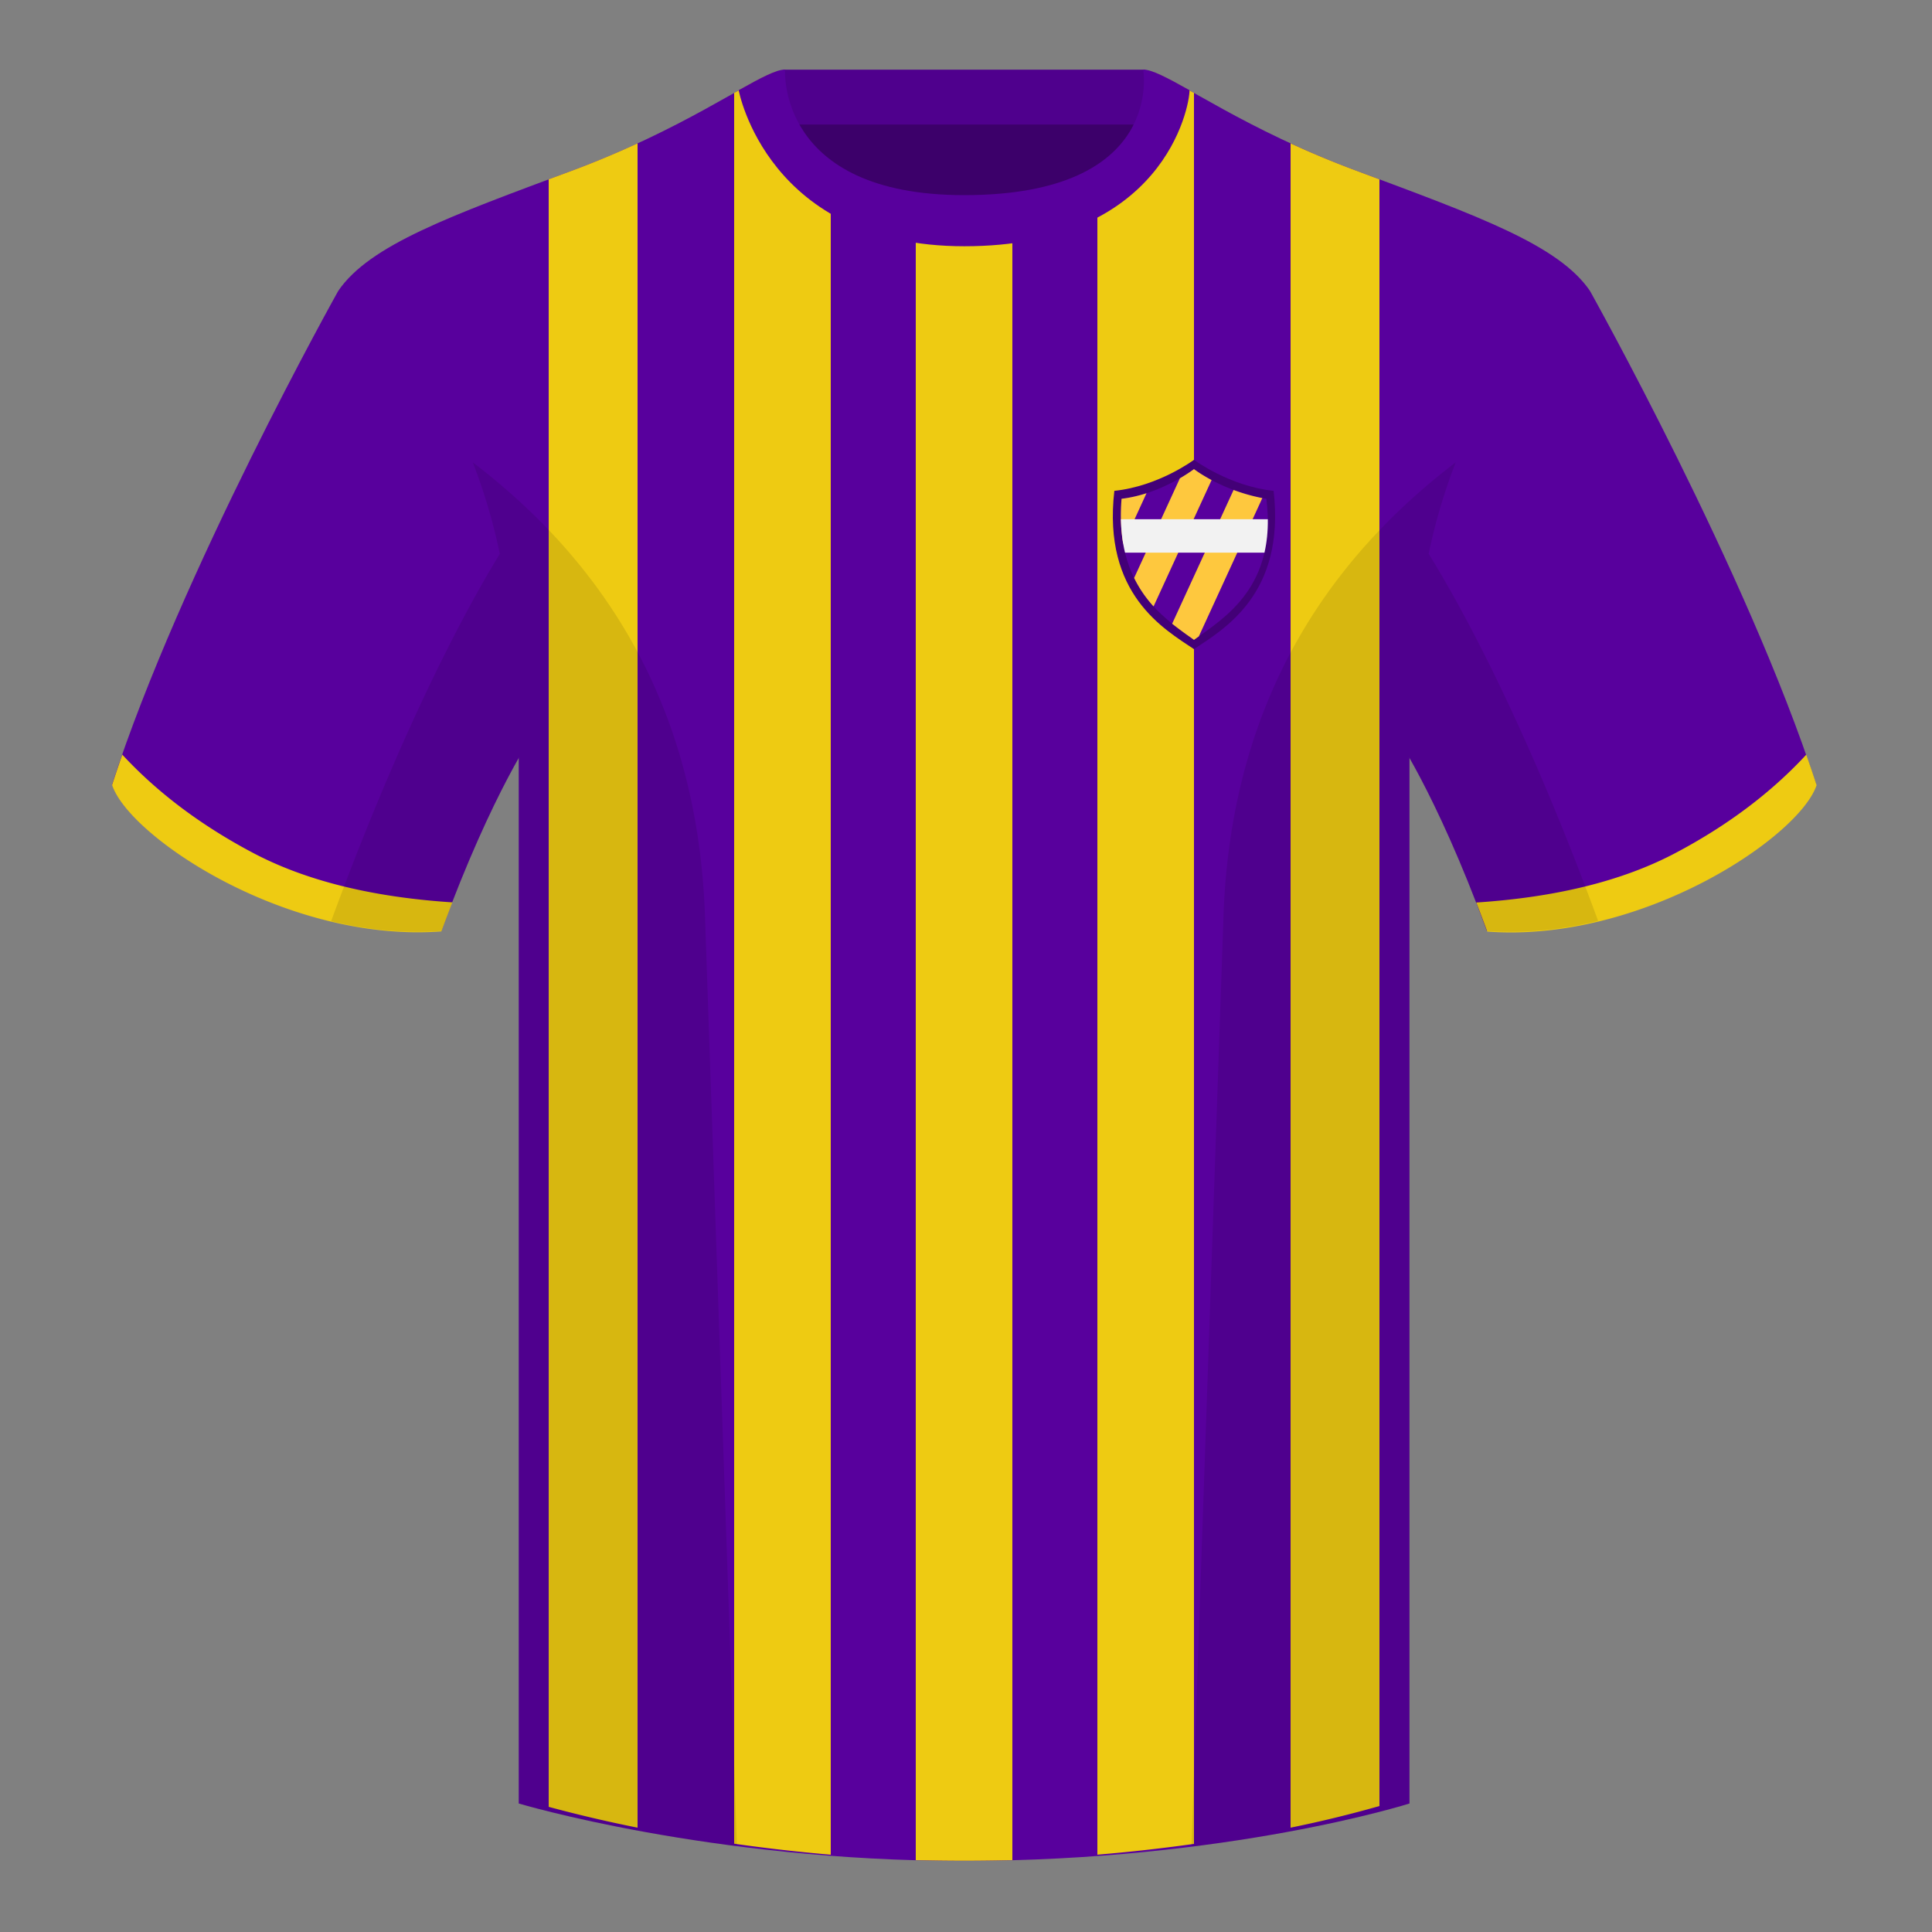
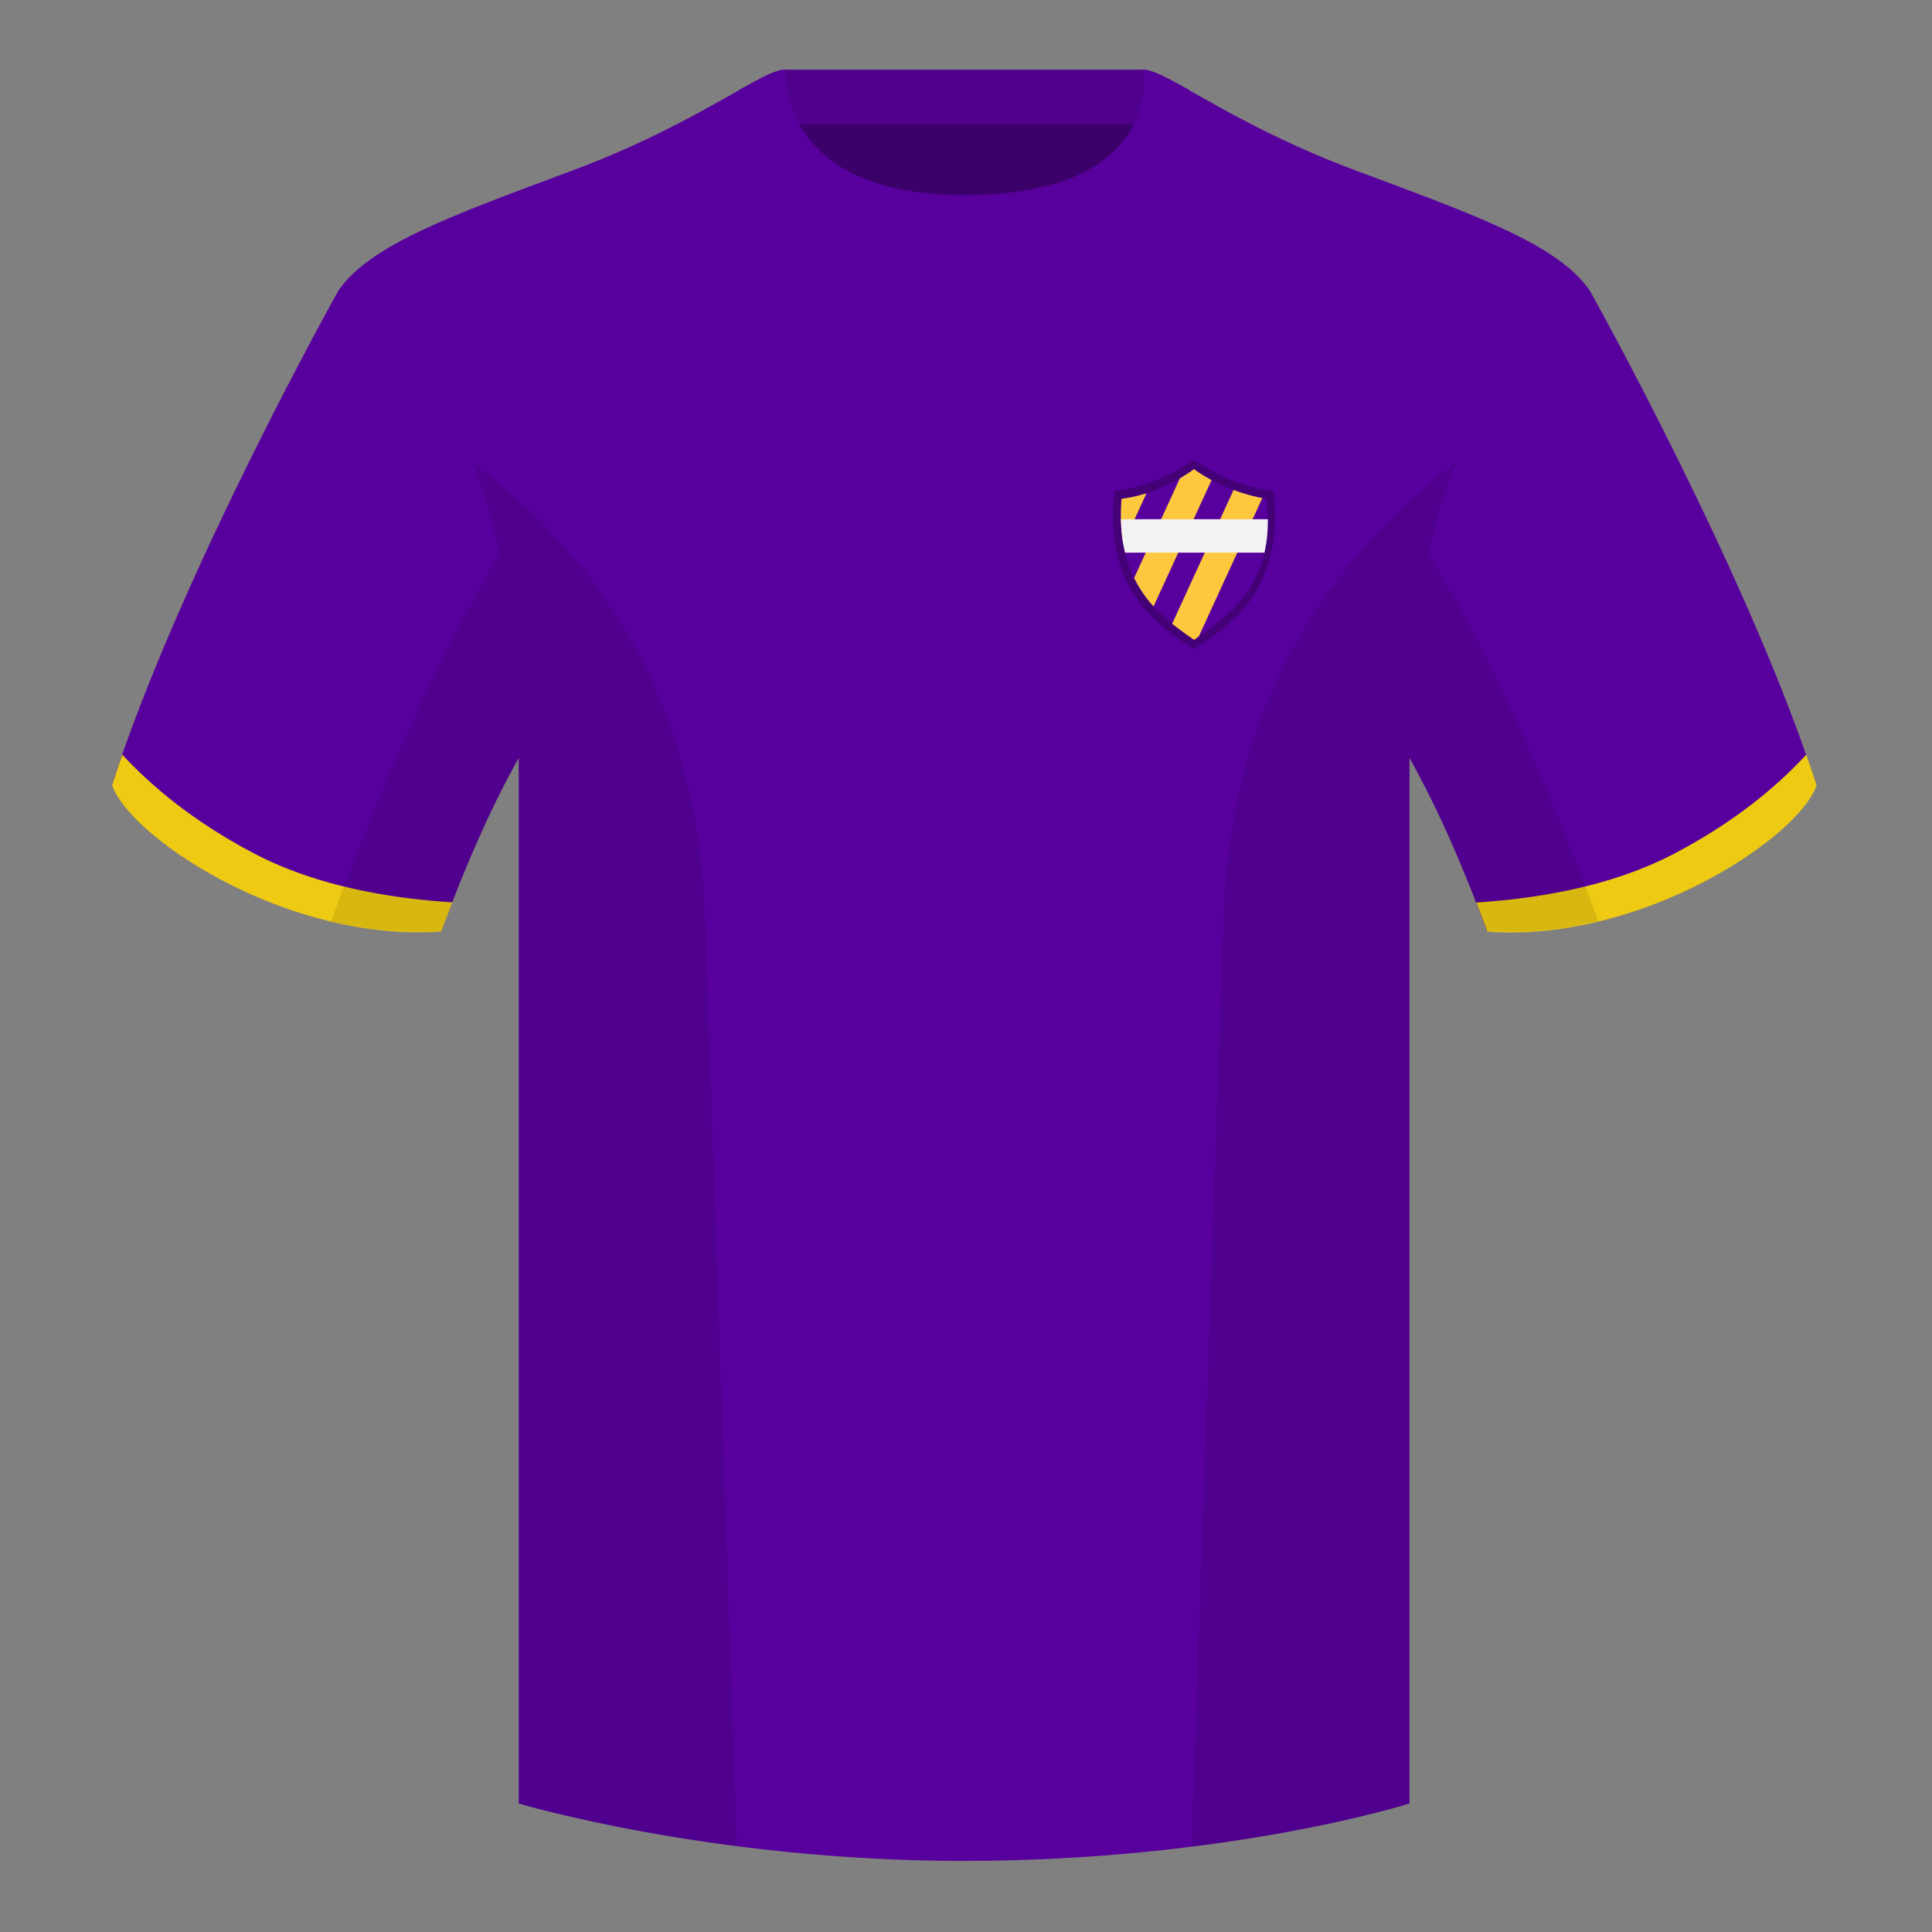
<svg xmlns="http://www.w3.org/2000/svg" width="500" height="500" fill="none" viewBox="0 0 500 500">
  <rect x="0" y="0" width="500" height="500" fill="#808080" stroke="none" />
  <g clip-path="url(#clip0_5839_4452)">
    <path fill="#3C006A" fill-rule="evenodd" d="M203 109.22h93.65v-87.3H203v87.3Z" clip-rule="evenodd" />
    <path fill="#4F008D" fill-rule="evenodd" d="M202.86 32.23h93.46v-14.2h-93.46v14.2Z" clip-rule="evenodd" />
    <path fill="#58009D" fill-rule="evenodd" d="M87.55 75.26S46.78 148.06 29 203.03c4.44 13.37 45.2 40.86 85.23 37.88 13.34-36.4 24.46-52 24.46-52s2.97-95.08-51.14-113.65M411.47 75.26s40.76 72.8 58.55 127.77c-4.44 13.37-45.2 40.86-85.23 37.88-13.34-36.4-24.46-52-24.46-52s-2.96-95.08 51.14-113.65" clip-rule="evenodd" />
    <path fill="#EECB12" fill-rule="evenodd" d="M31.65 195.3c9.1 9.83 20.37 18.3 33.78 25.4 13.6 7.2 30.82 11.48 51.64 12.83-.93 2.4-1.88 4.9-2.84 7.52-40.02 2.97-80.79-24.51-85.23-37.89.84-2.58 1.72-5.2 2.65-7.86ZM467.46 195.3c.94 2.67 1.83 5.3 2.67 7.9-4.45 13.38-45.2 40.86-85.23 37.89a434.6 434.6 0 0 0-2.84-7.52c20.8-1.36 38-5.64 51.6-12.84 13.42-7.1 24.7-15.58 33.8-25.43Z" clip-rule="evenodd" />
    <path fill="#58009D" fill-rule="evenodd" d="M249.51 57.7c-50.08 0-47.8-39.47-48.74-39.14-7.52 2.62-24.13 14.94-52.44 25.5-31.87 11.88-52.63 19.31-60.78 31.2 11.11 8.91 46.7 28.97 46.7 120.34v271.14s49.65 14.86 114.88 14.86c68.93 0 115.64-14.86 115.64-14.86V195.6c0-91.37 35.59-111.43 46.7-120.34-8.15-11.89-28.9-19.32-60.78-31.2-28.36-10.58-44.98-22.92-52.48-25.51-.92-.32 4.18 39.15-48.7 39.15Z" clip-rule="evenodd" />
-     <path fill="#EECB12" fill-rule="evenodd" d="M334 37.1c5.04 2.33 10.6 4.68 16.7 6.96l3.11 1.16 3.19 1.19V467.4a308.42 308.42 0 0 1-23 5.6V37.1Zm-50 11.5c13.1-9.65 13.8-24.1 14.03-28.64.05-.93.08-1.45.18-1.41 2.53.87 6.1 2.85 10.79 5.5V477.2a446.23 446.23 0 0 1-25 2.79V48.6Zm-47 8.17c3.76.6 7.91.93 12.51.93 4.59 0 8.74-.3 12.49-.84V481.4a482.36 482.36 0 0 1-25 0V56.78Zm-47-32.71c4.68-2.64 8.24-4.62 10.77-5.5.11-.04.18.52.3 1.54.55 4.51 2.16 18 13.93 27.52V480a456.6 456.6 0 0 1-25-2.85V24.05ZM165 37.1V473a355.78 355.78 0 0 1-23-5.39V46.41l3.21-1.19 3.12-1.16A240.73 240.73 0 0 0 165 37.1Z" clip-rule="evenodd" />
    <path fill="#58009D" fill-rule="evenodd" d="M307.85 23.34c-5.77-3.23-9.73-5.34-12-5.34 0 0 5.88 32.5-46.34 32.5-48.52 0-46.34-32.5-46.34-32.5-2.28 0-6.23 2.1-12 5.34 0 0 7.37 40.39 58.4 40.39 51.48 0 58.28-35.9 58.28-40.38Z" clip-rule="evenodd" />
    <path fill="#000" fill-opacity=".1" fill-rule="evenodd" d="M413.58 238.32a93.75 93.75 0 0 1-28.8 2.6c-8.2-22.37-15.55-36.89-20-44.75v270.57s-21.1 6.71-55.87 11.12c-.18-.03-.37-.05-.55-.06l8.28-240.71c2.06-59.75 31.09-95.29 60.1-117.44a148.59 148.59 0 0 0-7 23.67c7.35 11.85 24.44 42.07 43.83 94.96l.01.04ZM190.72 477.8c-34.25-4.4-56.48-11.06-56.48-11.06V196.17c-4.46 7.87-11.81 22.38-20 44.75a93.6 93.6 0 0 1-28.52-2.53l.02-.1c19.38-52.84 36.3-83.06 43.61-94.94a148.74 148.74 0 0 0-7-23.7c29 22.15 58.04 57.69 60.1 117.44l8.27 240.7Z" clip-rule="evenodd" />
    <path fill="#430077" d="M309 168c-7.66-5.15-23.69-14.16-20.61-40.97C299.89 125.83 309 119 309 119s9.12 6.82 20.61 8.03c3.08 26.81-12.95 35.82-20.61 40.97Z" />
    <path fill="#58009D" d="M309 165.6c-7.92-5.7-20.58-13.77-18.74-36.51 10.45-1.27 18.74-7.69 18.74-7.69s7.33 5.77 18.74 7.69c2.8 22.74-10.82 30.81-18.74 36.5Z" />
    <path fill="#FEC83E" fill-rule="evenodd" d="M298.54 156.94a31.4 31.4 0 0 1-5.03-7.36l11.85-25.8c2.3-1.34 3.64-2.38 3.64-2.38s1.63 1.28 4.56 2.84l-15.02 32.7Zm11.7 7.77-1.24.89-.94-.68a99.54 99.54 0 0 1-4.71-3.5l15.9-34.62c2.19.82 4.69 1.57 7.44 2.1l-16.44 35.81Zm-13.52-37.07-6.03 13.14c-.6-3.4-.79-7.27-.43-11.7 2.28-.27 4.45-.79 6.46-1.44Z" clip-rule="evenodd" />
    <path fill="#F2F2F2" fill-rule="evenodd" d="M327.24 143.02h-36.08c-.63-2.58-1-5.45-1.07-8.65h38.02c.04 3.2-.28 6.07-.87 8.65Z" clip-rule="evenodd" />
  </g>
  <defs>
    <clipPath id="clip0_5839_4452">
      <path fill="#fff" d="M0 0h500v500H0z" />
    </clipPath>
  </defs>
</svg>